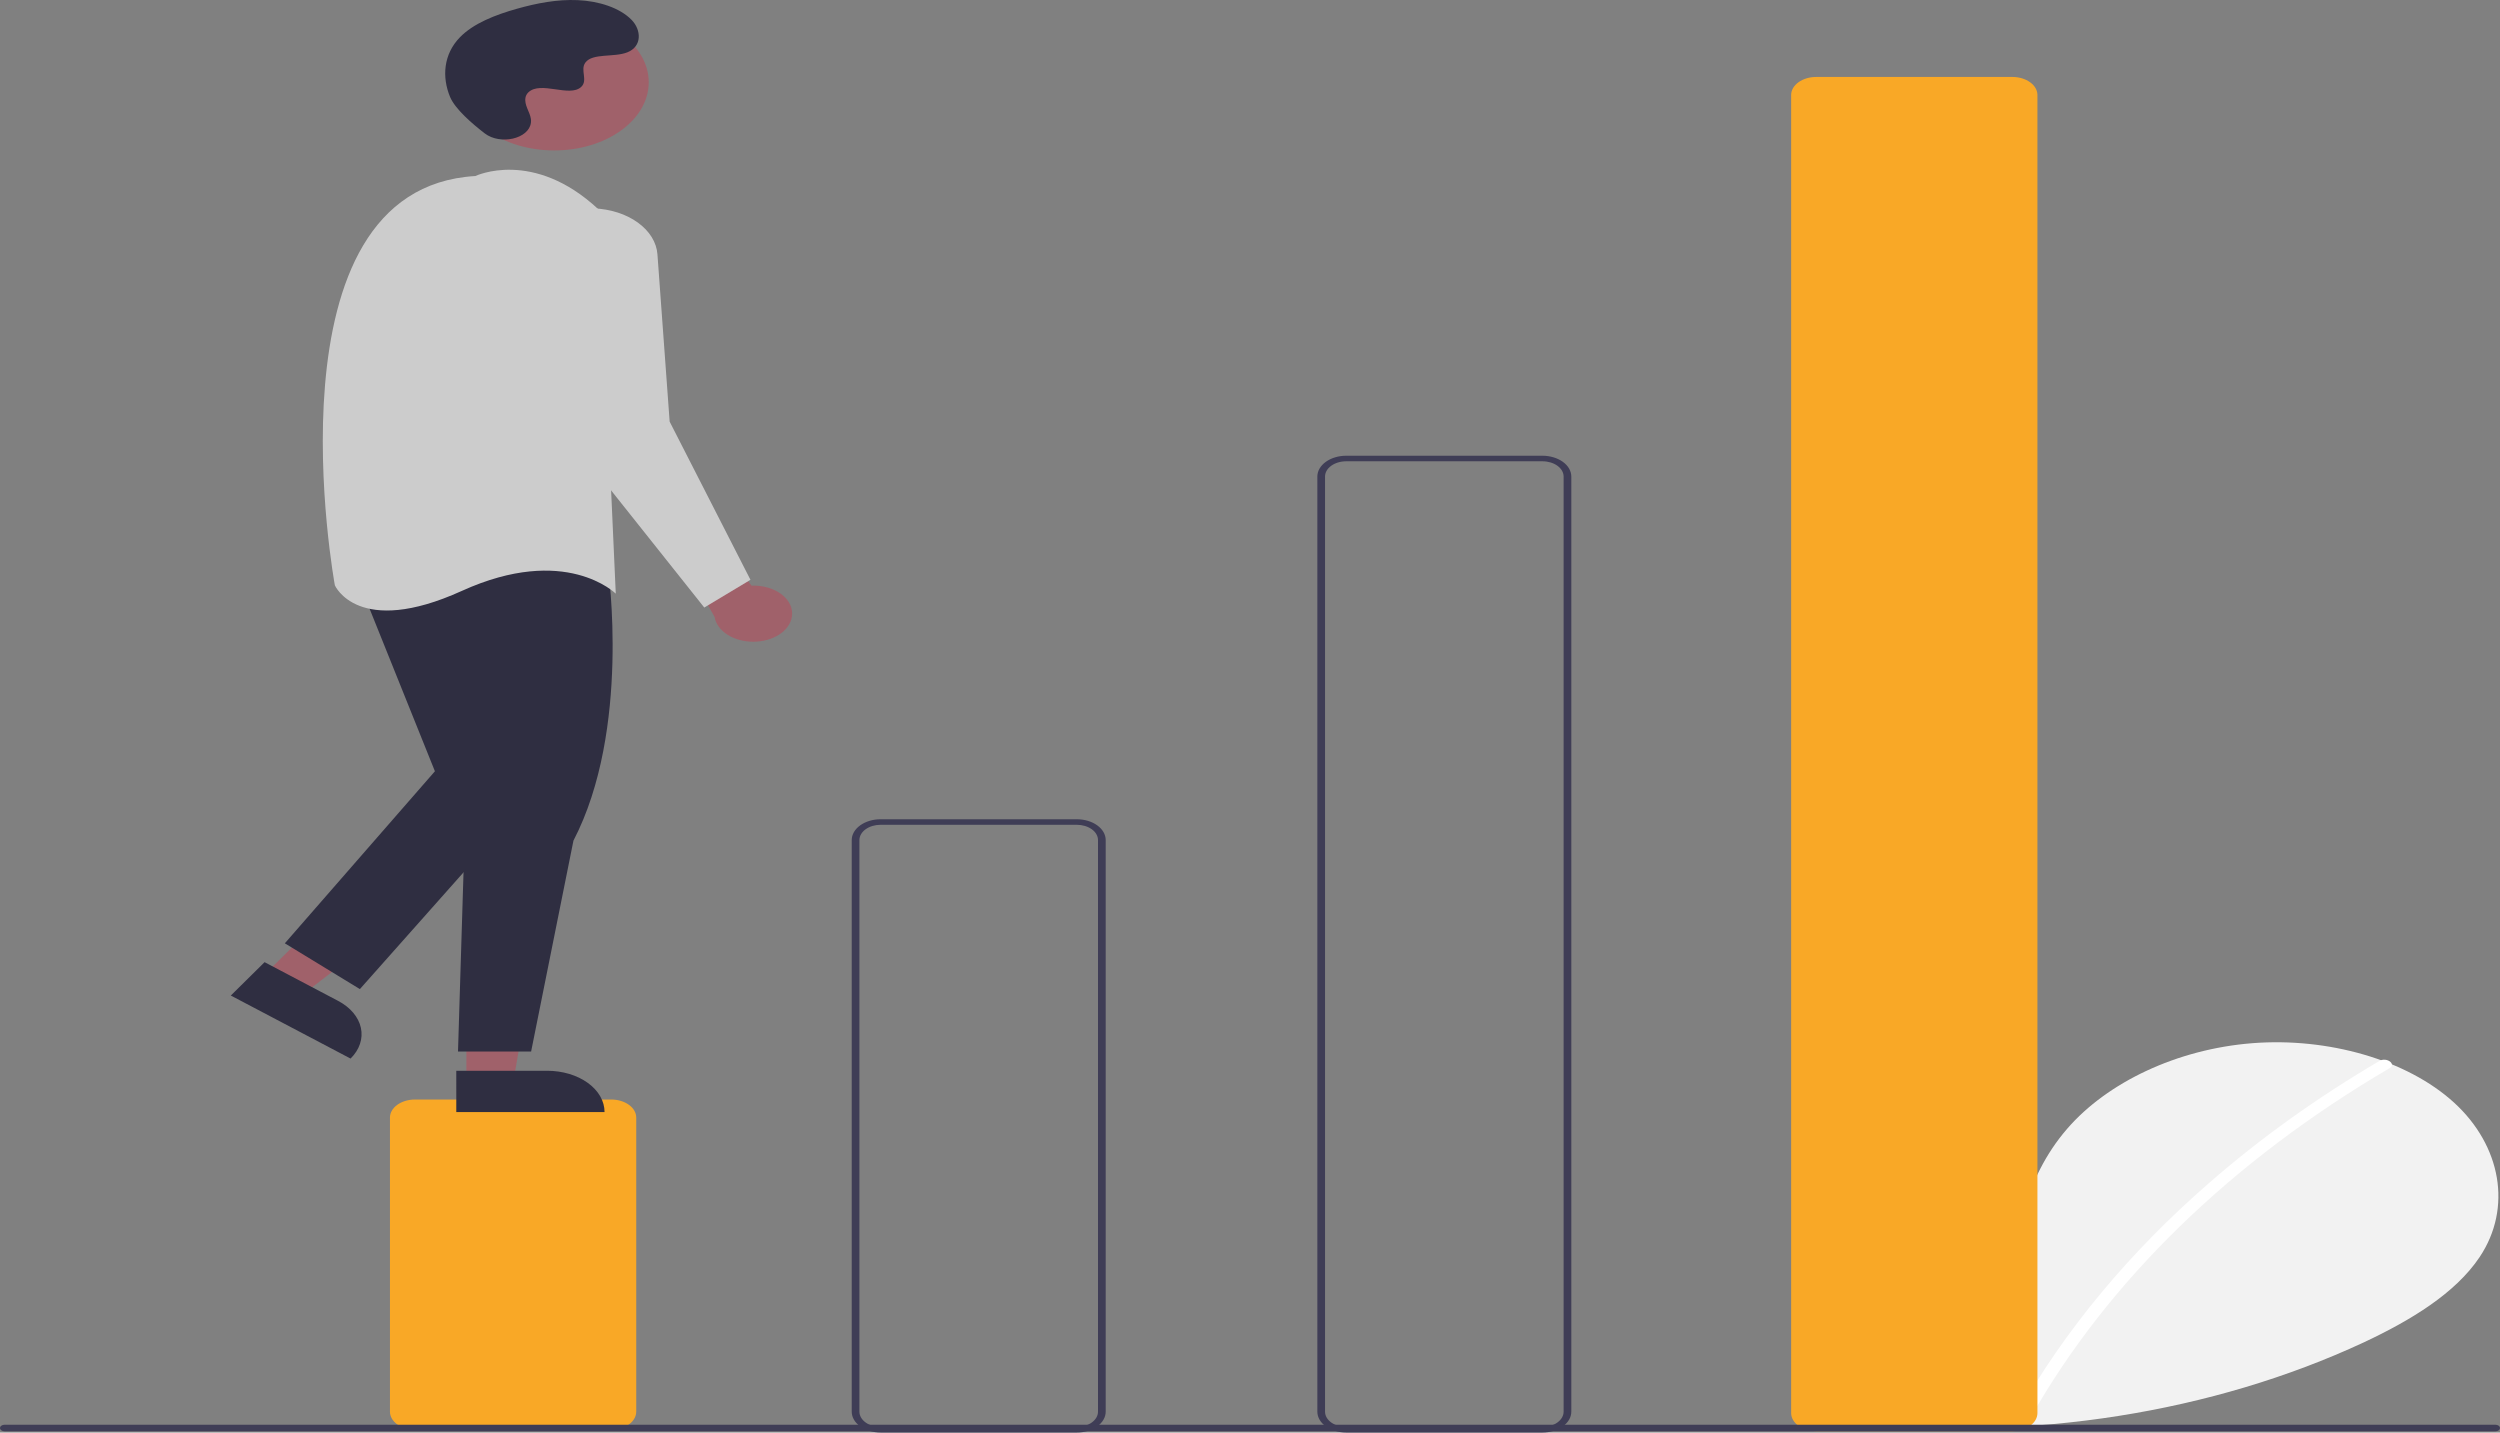
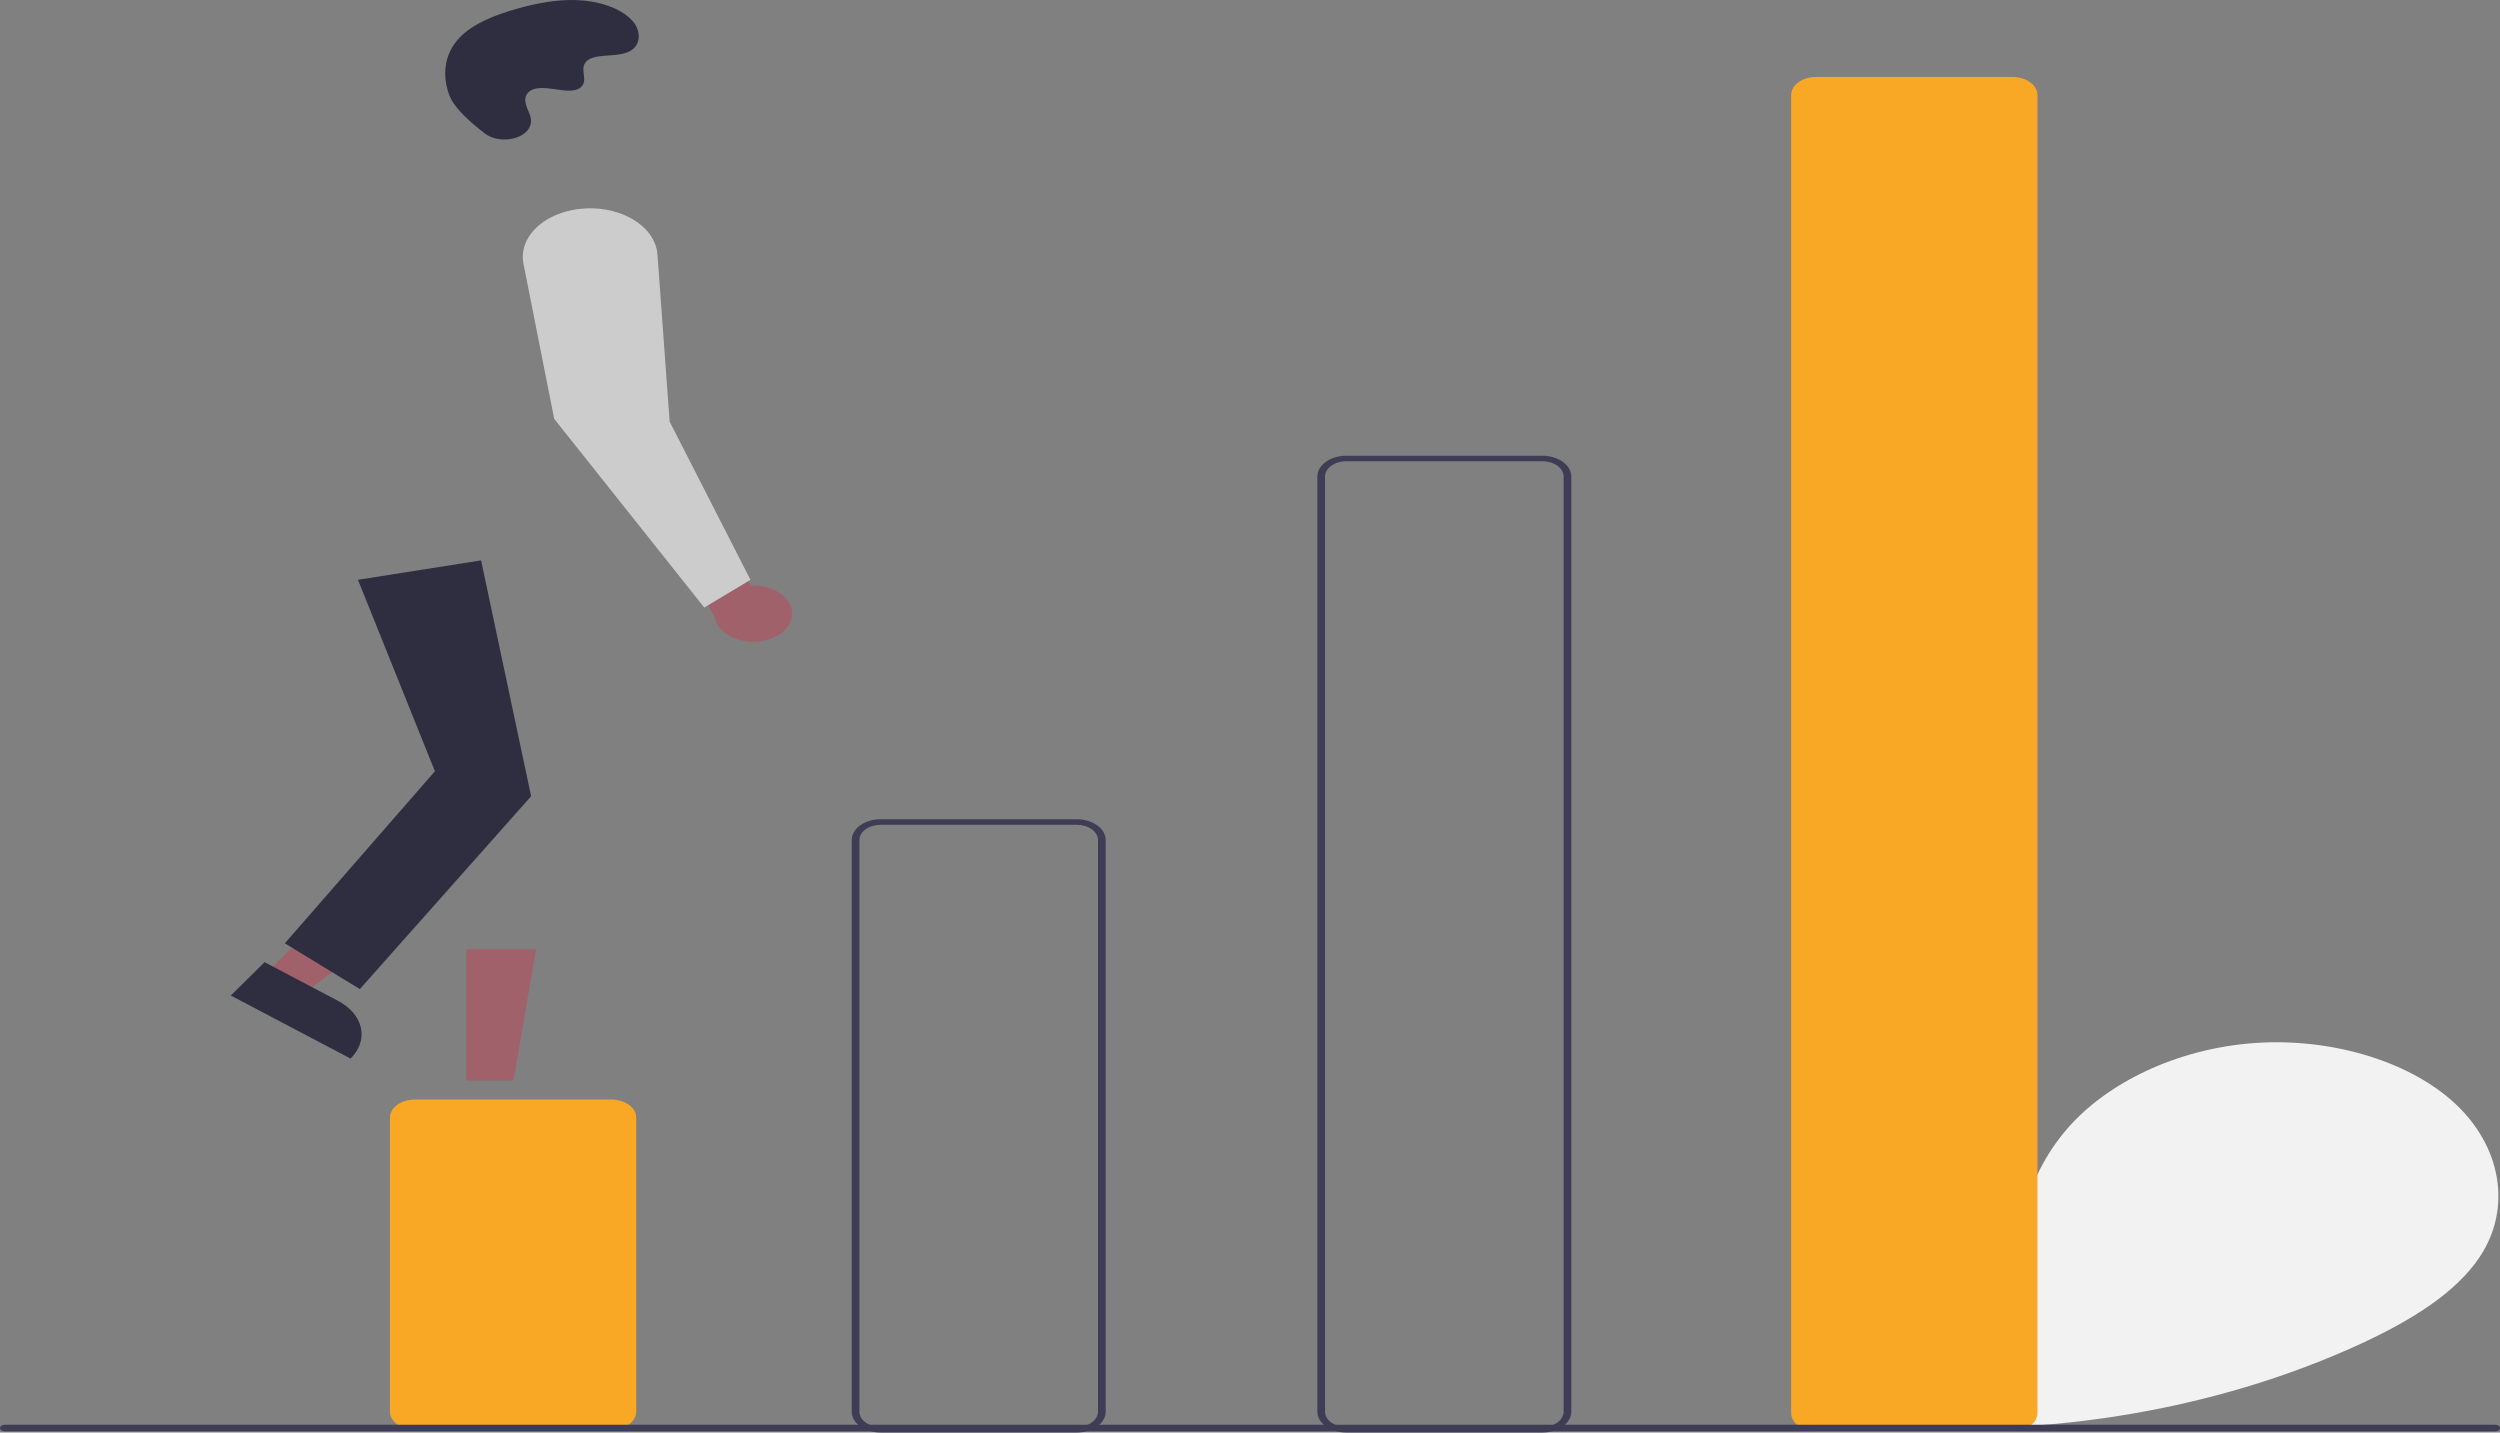
<svg xmlns="http://www.w3.org/2000/svg" width="363" height="208" viewBox="0 0 363 208" fill="none">
  <rect x="0" y="0" width="363" height="208" fill="#808080" stroke="none" />
  <g clip-path="url(#clip0_106_5473)">
    <path d="M270.784 205.502C265.76 202.44 262.708 197.603 263.508 192.895C264.309 188.187 269.266 183.858 275.696 182.858C282.127 181.859 289.457 184.626 291.41 189.156C292.485 180.423 293.723 171.324 300.162 163.887C305.992 157.153 316.09 152.334 327.033 151.472C337.977 150.61 349.5 153.866 356.325 160.095C363.15 166.324 364.821 175.379 360.041 182.53C356.519 187.798 350.032 191.719 343.234 194.909C321.269 205.128 294.925 209.284 269.049 206.612" fill="#F2F2F2" />
-     <path d="M345.503 154.047C336.473 159.35 328.189 165.282 320.771 171.757C309.161 181.854 299.766 193.175 292.914 205.325C292.413 206.212 294.409 206.598 294.905 205.721C306.116 185.974 324.014 168.57 346.962 155.099C347.993 154.494 346.525 153.446 345.503 154.047Z" fill="white" />
    <path d="M88.749 207.597H60.253C59.291 207.596 58.367 207.32 57.687 206.829C57.006 206.338 56.623 205.672 56.622 204.978V162.269C56.623 161.574 57.006 160.909 57.687 160.418C58.367 159.927 59.291 159.65 60.253 159.65H88.749C89.712 159.65 90.635 159.927 91.316 160.418C91.997 160.909 92.38 161.574 92.381 162.269V204.978C92.38 205.672 91.997 206.338 91.316 206.829C90.635 207.32 89.712 207.596 88.749 207.597Z" fill="#F9A826" />
    <path d="M156.357 208H127.861C126.75 207.999 125.685 207.68 124.899 207.114C124.114 206.547 123.672 205.779 123.67 204.978V121.977C123.672 121.175 124.114 120.407 124.899 119.841C125.685 119.274 126.75 118.956 127.861 118.955H156.357C157.468 118.956 158.533 119.274 159.319 119.841C160.104 120.407 160.546 121.175 160.547 121.977V204.978C160.546 205.779 160.104 206.547 159.319 207.114C158.533 207.68 157.468 207.999 156.357 208ZM127.861 119.761C127.046 119.761 126.265 119.995 125.689 120.41C125.113 120.826 124.789 121.389 124.788 121.977V204.978C124.789 205.566 125.113 206.129 125.689 206.544C126.265 206.96 127.046 207.193 127.861 207.194H156.357C157.171 207.193 157.953 206.96 158.529 206.544C159.105 206.129 159.429 205.566 159.43 204.978V121.977C159.429 121.389 159.105 120.826 158.529 120.41C157.953 119.995 157.171 119.761 156.357 119.761H127.861Z" fill="#3F3D56" />
    <path d="M223.964 208H195.468C194.357 207.999 193.292 207.68 192.507 207.114C191.721 206.547 191.279 205.779 191.278 204.978V69.194C191.279 68.393 191.721 67.625 192.507 67.058C193.292 66.492 194.357 66.173 195.468 66.172H223.964C225.075 66.173 226.14 66.492 226.926 67.058C227.712 67.625 228.153 68.393 228.155 69.194V204.978C228.153 205.779 227.712 206.547 226.926 207.114C226.14 207.68 225.075 207.999 223.964 208ZM195.468 66.978C194.654 66.979 193.873 67.212 193.296 67.628C192.72 68.043 192.396 68.607 192.395 69.194V204.978C192.396 205.566 192.72 206.129 193.296 206.544C193.873 206.96 194.654 207.194 195.468 207.194H223.964C224.779 207.194 225.56 206.96 226.136 206.544C226.712 206.129 227.036 205.566 227.037 204.978V69.194C227.036 68.607 226.712 68.043 226.136 67.628C225.56 67.212 224.779 66.979 223.964 66.978H195.468Z" fill="#3F3D56" />
    <path d="M292.203 207.798H263.707C262.744 207.798 261.821 207.521 261.14 207.031C260.459 206.54 260.076 205.874 260.075 205.18V13.793C260.076 13.098 260.459 12.432 261.14 11.942C261.821 11.451 262.744 11.174 263.707 11.174H292.203C293.166 11.174 294.089 11.451 294.77 11.942C295.45 12.432 295.833 13.098 295.835 13.793V205.18C295.833 205.874 295.45 206.54 294.77 207.031C294.089 207.521 293.166 207.798 292.203 207.798Z" fill="#F9A826" />
    <path d="M114.977 89.593C115.081 89.005 115.004 88.408 114.753 87.844C114.502 87.28 114.082 86.763 113.524 86.328C112.966 85.894 112.282 85.553 111.521 85.33C110.76 85.106 109.941 85.006 109.121 85.036L99.188 71.897L96.953 77.538L103.758 89.58C103.919 90.57 104.578 91.484 105.61 92.147C106.643 92.811 107.977 93.178 109.36 93.18C110.743 93.181 112.078 92.817 113.114 92.156C114.149 91.495 114.812 90.583 114.977 89.593Z" fill="#A0616A" />
    <path d="M38.45 141.47L43.982 144.383L62.194 130.38L54.029 126.082L38.45 141.47Z" fill="#A0616A" />
    <path d="M50.902 153.705L33.514 144.551L38.418 139.706L49.088 145.324C50.87 146.262 52.062 147.672 52.402 149.243C52.742 150.815 52.203 152.42 50.902 153.705Z" fill="#2F2E41" />
    <path d="M67.72 156.888L74.57 156.887L77.829 137.834L67.719 137.834L67.72 156.888Z" fill="#A0616A" />
-     <path d="M87.781 161.474L66.253 161.475L66.252 155.476L79.463 155.476C81.669 155.476 83.785 156.108 85.345 157.233C86.905 158.357 87.781 159.883 87.781 161.474Z" fill="#2F2E41" />
-     <path d="M88.293 82.575C88.293 82.575 91.645 105.944 83.264 122.061L77.118 152.683H66.502L67.619 116.42L63.708 84.186C63.708 84.186 71.53 69.681 88.293 82.575Z" fill="#2F2E41" />
    <path d="M51.974 84.186L63.149 111.988L41.358 136.969L52.254 143.617L77.118 115.614L69.854 81.366L51.974 84.186Z" fill="#2F2E41" />
-     <path d="M80.473 21.844C88.052 21.844 94.196 17.413 94.196 11.948C94.196 6.482 88.052 2.052 80.473 2.052C72.894 2.052 66.749 6.482 66.749 11.948C66.749 17.413 72.894 21.844 80.473 21.844Z" fill="#A0616A" />
-     <path d="M69.016 25.561C69.016 25.561 77.397 21.532 86.896 30.396L89.41 86.201C89.41 86.201 82.147 78.948 67.061 85.798C51.975 92.648 48.622 84.992 48.622 84.992C48.622 84.992 38.006 27.375 69.016 25.561Z" fill="#CCCCCC" />
    <path d="M86.22 30.256C88.63 30.35 90.907 31.083 92.613 32.315C94.319 33.547 95.333 35.19 95.46 36.928L97.233 61.22L108.966 84.186L102.261 88.216L80.47 60.817L76.009 38.297C75.805 37.264 75.92 36.212 76.347 35.216C76.774 34.22 77.502 33.304 78.478 32.535C79.455 31.766 80.656 31.163 81.994 30.769C83.333 30.375 84.776 30.2 86.22 30.256Z" fill="#CCCCCC" />
    <path d="M70.389 19.371C72.632 21.094 76.799 20.169 77.091 17.815C77.114 17.632 77.112 17.448 77.086 17.265C76.935 16.223 76.1 15.276 76.3 14.175C76.345 13.901 76.487 13.64 76.711 13.416C78.499 11.69 82.696 14.188 84.383 12.625C85.418 11.667 84.201 10.158 84.995 9.087C86.043 7.674 89.147 8.371 91.093 7.597C93.259 6.735 93.129 4.34 91.704 2.882C89.965 1.105 86.917 0.157 83.907 0.02C80.897 -0.117 77.908 0.47 75.097 1.26C71.904 2.157 68.738 3.397 66.773 5.422C64.384 7.884 64.154 11.194 65.349 14.073C66.076 15.824 68.557 17.964 70.389 19.371Z" fill="#2F2E41" />
    <path d="M362.335 207.829H0.665C0.489 207.829 0.32 207.778 0.196 207.688C0.072 207.598 0.002 207.476 0.002 207.349C0.002 207.222 0.072 207.1 0.196 207.01C0.32 206.921 0.489 206.87 0.665 206.87H362.335C362.511 206.87 362.68 206.921 362.804 207.01C362.928 207.1 362.998 207.222 362.998 207.349C362.998 207.476 362.928 207.598 362.804 207.688C362.68 207.778 362.511 207.829 362.335 207.829Z" fill="#3F3D56" />
  </g>
  <defs>
    <clipPath id="clip0_106_5473">
      <rect width="363" height="208" fill="white" />
    </clipPath>
  </defs>
</svg>